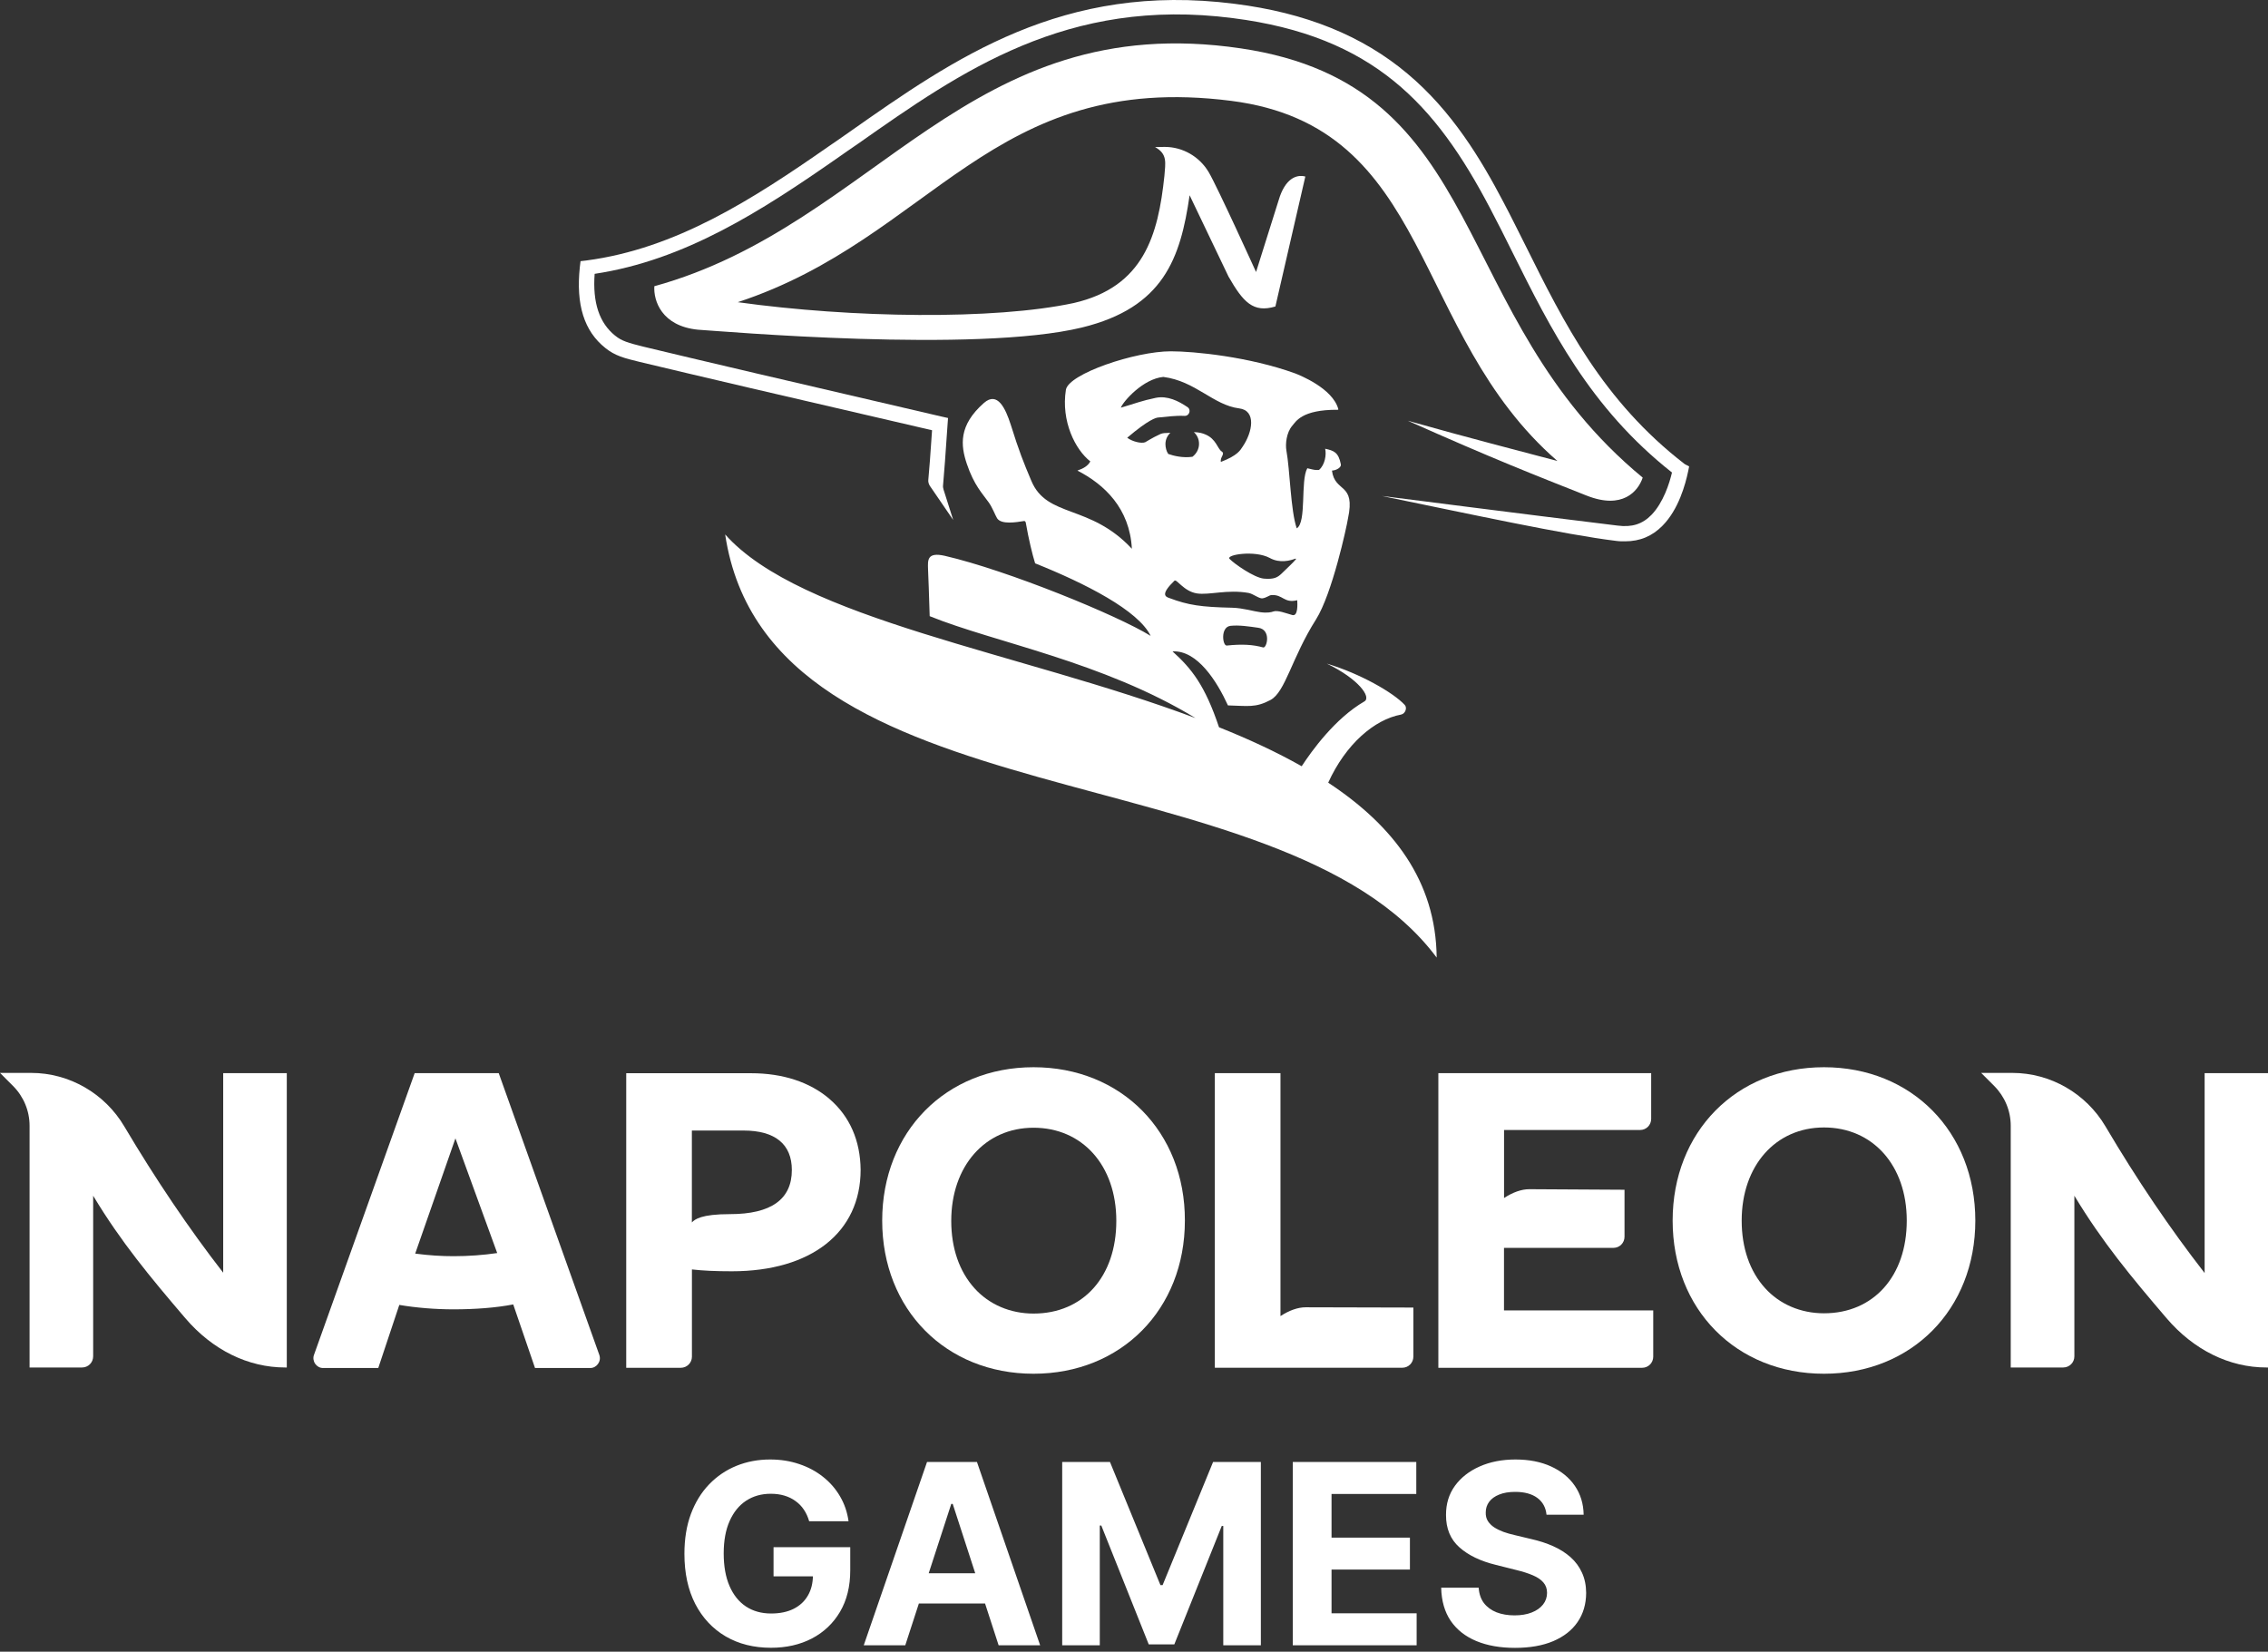
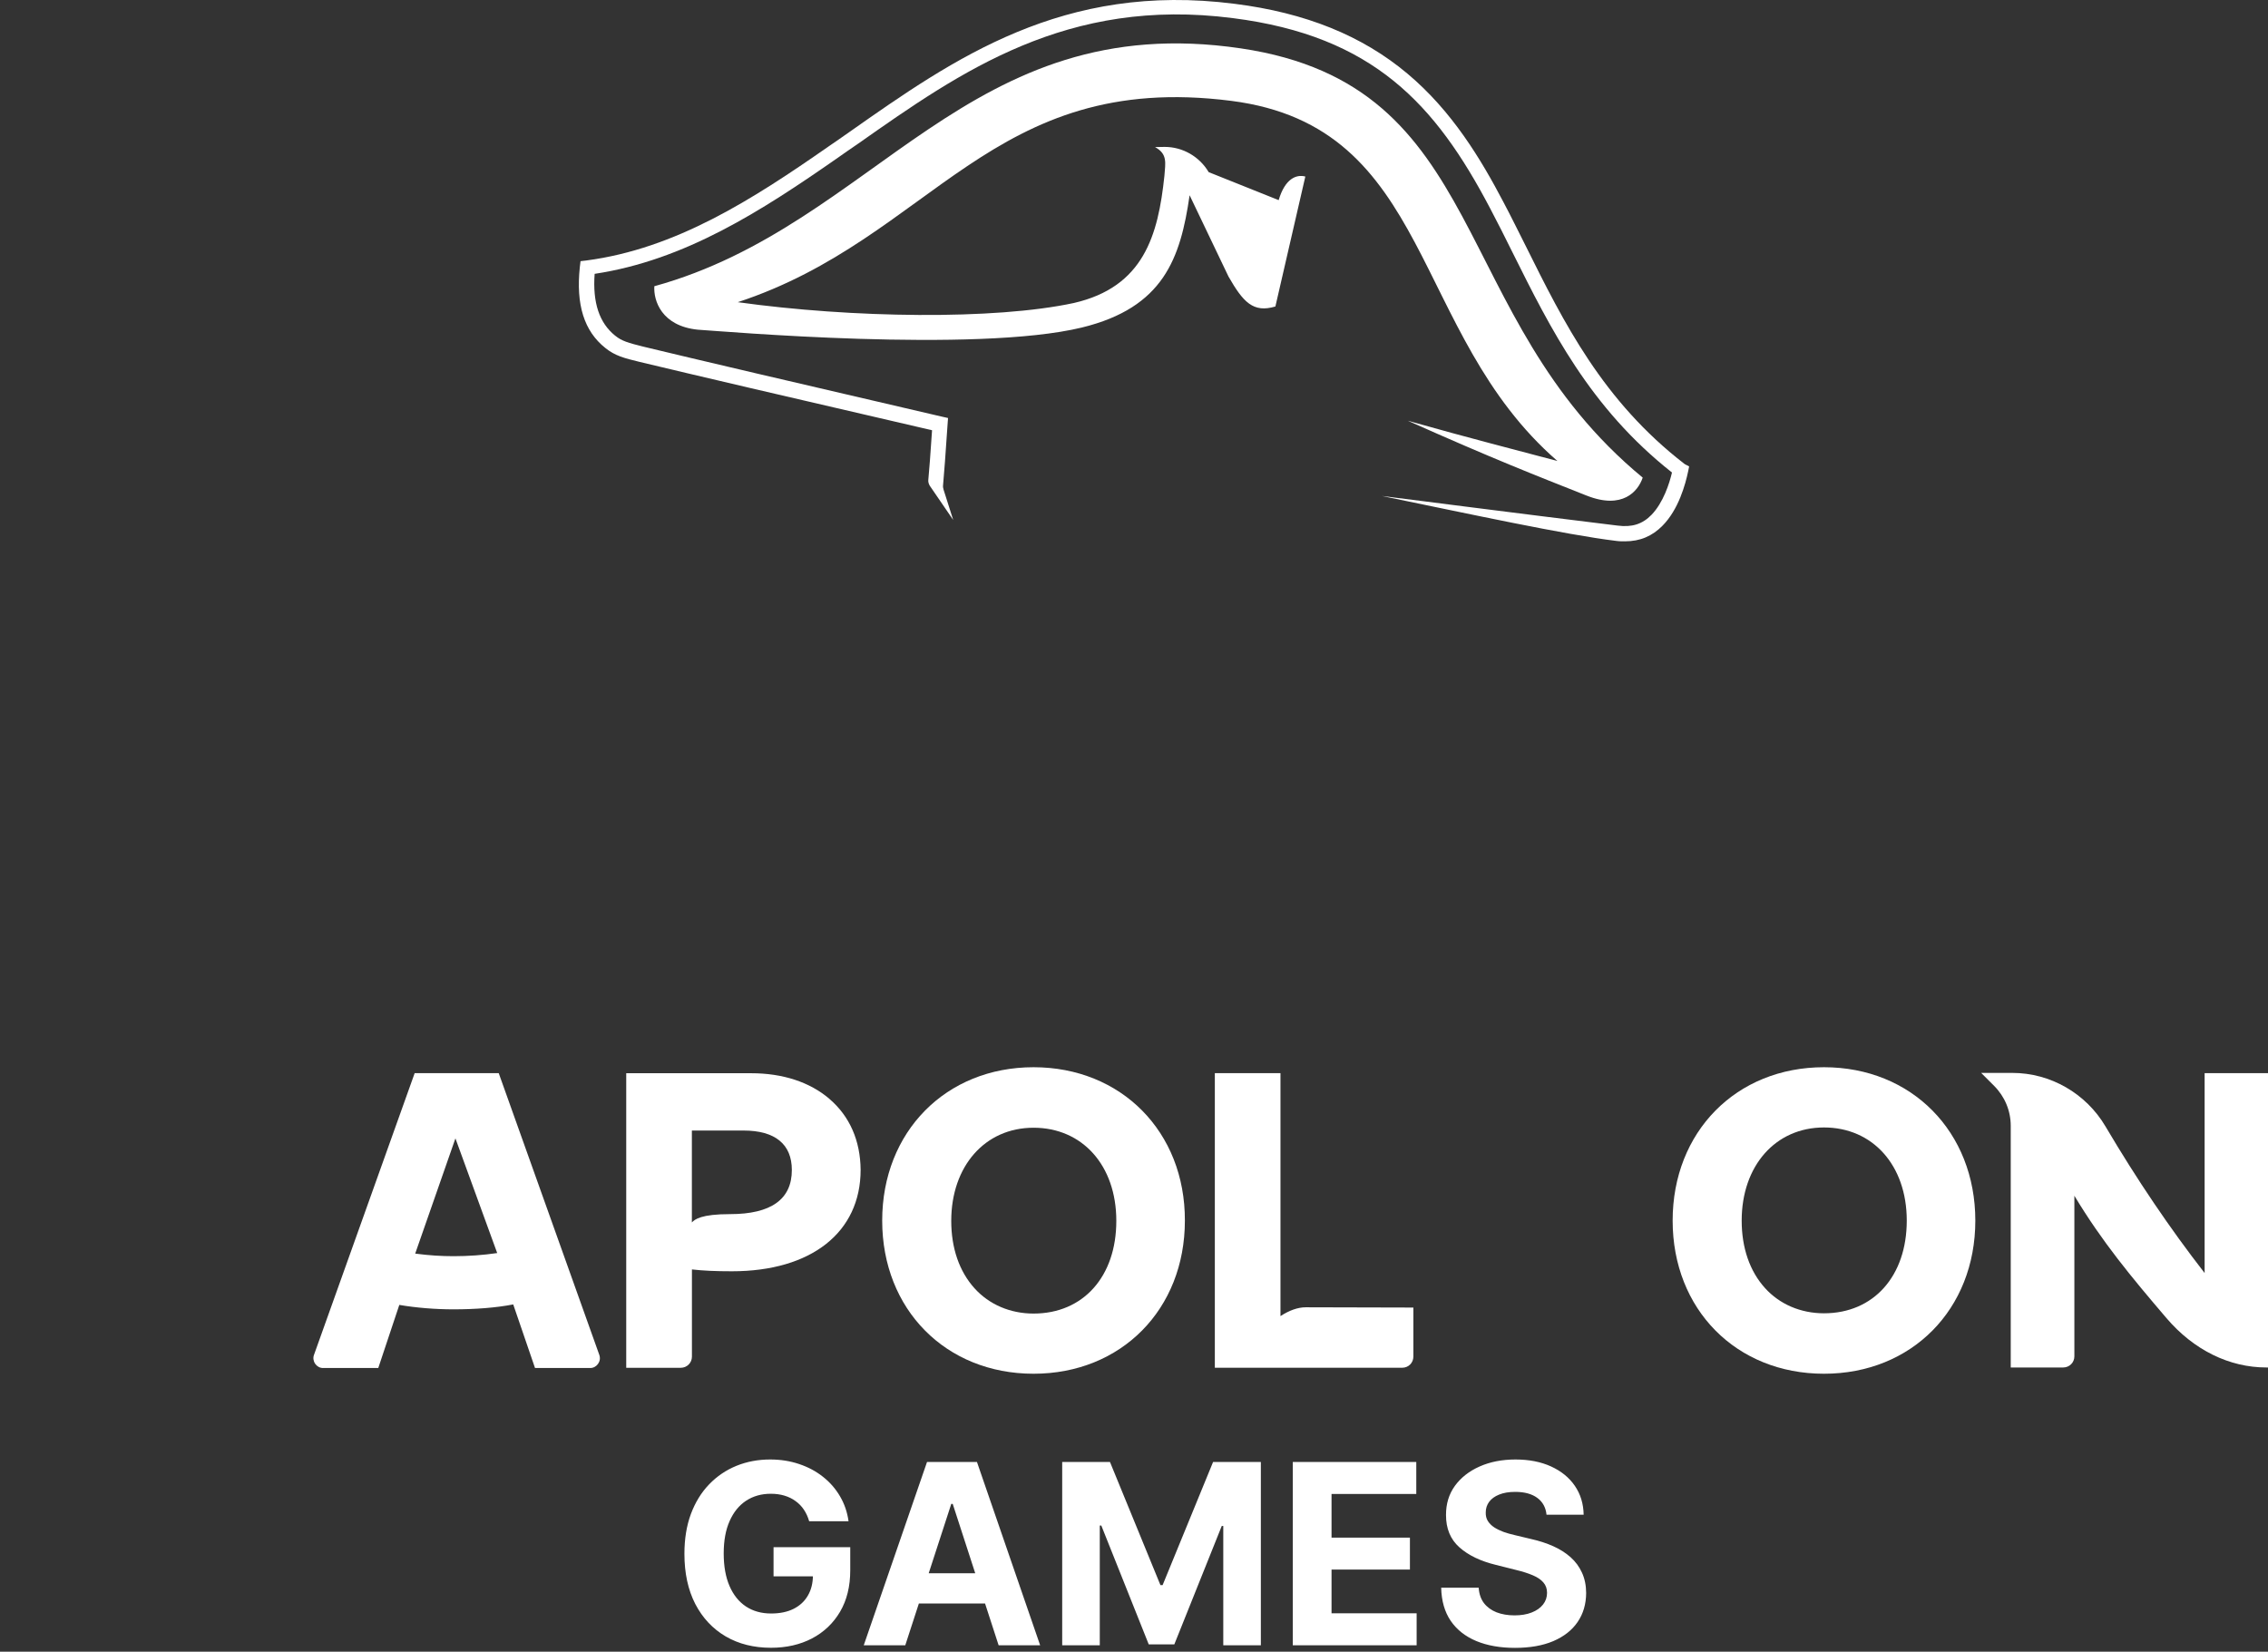
<svg xmlns="http://www.w3.org/2000/svg" width="276" height="201" viewBox="0 0 276 201" fill="none">
  <rect x="0" y="0" width="276" height="201" fill="#333333" stroke="none" />
-   <path d="M161.634 95.249C163.777 90.533 167.263 87.562 170.494 86.961C171.037 86.846 171.265 86.132 170.95 85.788C169.551 84.274 165.491 81.959 161.462 80.758C165.319 82.615 166.921 84.845 166.035 85.359C162.435 87.445 159.606 91.417 158.406 93.246C155.32 91.502 151.919 89.93 148.346 88.503C146.632 83.388 145.003 81.36 142.688 79.272C145.717 79.1 148.117 82.959 149.432 85.843C151.862 85.901 152.775 86.158 154.604 85.187C156.432 84.216 157.176 80.072 160.147 75.385C162.118 72.271 163.89 64.068 164.034 63.125C165.005 58.666 162.435 60.011 162.091 57.267C162.662 57.239 163.234 56.867 163.176 56.523C162.889 55.036 162.318 54.837 161.263 54.609C161.435 55.323 161.235 56.581 160.519 57.182C160.319 57.209 160.033 57.209 159.691 57.124C159.691 57.124 159.319 57.039 159.09 56.982C158.231 58.496 159.032 63.554 157.805 64.297C157.061 62.182 156.976 57.124 156.547 54.839C156.405 54.038 156.547 52.638 157.261 51.81C157.69 51.324 158.403 49.839 162.777 49.867C162.804 49.867 162.834 49.867 162.862 49.839V49.782C162.176 47.239 158.119 45.638 157.603 45.438C152.002 43.41 145.315 42.751 142.486 42.751C138.142 42.751 130.026 45.495 129.712 47.437C129.111 51.266 130.855 54.724 132.683 56.151C132.397 56.695 131.855 57.01 131.112 57.267C134.398 58.953 137.484 61.867 137.741 66.782C132.626 61.296 127.424 63.067 125.511 58.524C124.568 56.296 124.024 54.951 122.996 51.666C122.367 49.722 121.396 47.579 119.737 49.036C116.624 51.78 116.908 54.208 117.652 56.438C118.537 59.068 119.565 60.068 120.309 61.124C120.765 61.752 121.11 62.696 121.337 63.067C121.851 63.868 123.68 63.554 124.595 63.409C124.71 63.382 124.795 63.467 124.825 63.581C125.196 65.697 125.625 67.439 125.967 68.554C132.112 71.011 138.542 74.297 140.026 77.383C136.027 74.898 122.624 69.409 114.965 67.638C112.794 67.152 112.906 68.182 112.936 69.267C112.964 70.153 113.079 72.583 113.136 74.983C121.022 78.184 134.168 80.499 145.485 87.385C124.138 79.384 97.42 75.355 88.247 65.038C93.591 100.643 155.859 91.07 174.833 116.533C174.748 107.19 169.518 100.446 161.63 95.244L161.634 95.249ZM153.718 78.79C152.488 78.448 151.176 78.361 149.289 78.56C148.775 78.618 148.489 76.302 149.746 76.16C150.804 76.045 152.061 76.245 153.089 76.39C154.746 76.589 154.175 78.904 153.718 78.79ZM157.632 67.987C157.69 67.959 157.747 68.044 157.69 68.072C157.348 68.501 156.632 69.13 155.946 69.816C155.489 70.245 155.06 70.529 153.803 70.415C152.603 70.3 150.173 68.586 149.631 68.014C149.145 67.5 152.717 66.929 154.519 67.9C155.749 68.586 157.034 68.214 157.632 67.985V67.987ZM139.374 53.813C138.888 54.013 137.775 53.728 137.174 53.269C139.831 51.011 140.689 50.839 140.916 50.812C141.86 50.727 143.06 50.555 144.145 50.612C144.744 50.64 145.003 49.841 144.487 49.527C143.429 48.813 142.087 48.127 140.657 48.412C138.886 48.783 138.257 49.068 136.398 49.612C136.685 48.841 139.113 46.096 141.57 45.869C145.515 46.383 147.628 49.297 150.802 49.699C152.887 49.956 152.458 52.556 151.201 54.385C150.944 54.756 150.657 55.413 148.571 56.213C148.456 55.585 149.143 55.243 148.656 54.928C148.17 54.614 148 53.414 146.685 52.87C146.343 52.728 145.999 52.613 145.285 52.583C145.685 52.955 145.914 53.441 145.914 54.013C145.914 54.642 145.6 55.213 145.113 55.585C143.971 55.757 142.798 55.47 142.169 55.243C141.94 54.928 141.827 54.442 141.827 54.043C141.827 53.499 142.057 53.015 142.426 52.67C142.227 52.67 142.055 52.698 141.855 52.698C141.598 52.698 141.311 52.755 141.111 52.87C140.168 53.299 139.654 53.671 139.368 53.813H139.374ZM142.917 70.674C143.204 70.417 144.032 71.959 145.662 72.216C147.149 72.445 149.349 71.702 151.949 72.158C152.52 72.273 153.234 72.872 153.635 72.815C154.149 72.73 154.436 72.443 154.721 72.415C156.15 72.331 156.235 73.443 157.864 73.044C157.892 73.473 157.979 75.045 157.265 74.845C156.522 74.646 155.494 74.217 154.95 74.416C154.721 74.501 154.236 74.616 153.378 74.501C152.635 74.416 151.263 73.987 149.95 73.957C146.15 73.873 144.606 73.643 142.321 72.785C141.749 72.613 141.263 72.271 142.922 70.669L142.917 70.674Z" fill="white" />
  <path d="M205.013 56.473C195.041 48.786 190.296 39.24 185.695 29.982C184.752 28.123 183.894 26.352 182.951 24.58C180.236 19.408 176.721 13.52 171.262 8.95C165.776 4.349 158.89 1.547 150.23 0.462C129.37 -2.195 116.14 7.091 103.366 16.065C102.537 16.636 101.709 17.238 100.851 17.809C91.507 24.323 82.219 30.268 71.361 31.698L70.647 31.783L70.562 32.496C70.076 37.07 71.076 40.298 73.676 42.356C74.849 43.299 75.961 43.586 77.847 44.043C83.905 45.5 95.878 48.302 113.425 52.358C113.253 55.073 113.053 57.503 112.968 58.416C112.941 58.646 113.026 58.903 113.141 59.102L115.997 63.274L114.825 59.586C114.767 59.414 114.74 59.215 114.767 59.015C114.852 58.072 115.109 54.871 115.311 51.67L115.369 50.869L114.598 50.697C96.624 46.526 84.421 43.667 78.277 42.182C76.448 41.725 75.647 41.496 74.849 40.84C72.935 39.295 72.104 36.838 72.364 33.325C83.336 31.668 92.595 25.723 101.941 19.209C102.769 18.637 103.597 18.036 104.456 17.465C116.94 8.693 129.857 -0.394 150.033 2.206C167.121 4.376 174.695 12.694 181.352 25.381C182.267 27.125 183.153 28.866 184.066 30.725C188.697 40.011 193.467 49.614 203.469 57.501C203.155 58.843 202.411 61.158 200.984 62.645C199.869 63.788 198.611 64.189 196.84 63.96C190.725 63.216 184.867 62.473 178.093 61.617C175.035 61.218 171.779 60.816 168.178 60.36C178.894 62.56 190.495 65.075 196.64 65.819C197.012 65.876 197.384 65.876 197.756 65.876C199.584 65.876 201.071 65.247 202.329 63.962C204.272 61.991 205.101 58.962 205.442 57.333L205.557 56.762L205.013 56.475V56.473Z" fill="white" />
-   <path d="M193.098 60.318C186.712 57.787 181.732 55.846 171.327 51.204C179.426 53.483 184.153 54.664 189.525 56.099C171.551 40.486 174.477 15.425 149.835 12.274C120.582 8.534 113.494 28.983 89.782 36.774C103.691 38.71 121.002 38.949 130.662 36.877C139.179 34.929 140.939 28.646 141.701 21.395C141.818 19.814 142.105 18.743 140.558 17.898L141.74 17.878C143.932 17.878 145.969 19.057 147.089 20.948C148.147 22.731 152.853 33.102 152.853 33.102L155.606 24.355C156.373 21.739 157.759 21.189 158.849 21.483L155.207 37.297C152.502 38.111 151.281 36.764 149.5 33.655C149.491 33.639 144.767 23.761 144.767 23.761C143.656 31.441 141.598 37.432 131.656 39.858C118.739 42.99 87.85 40.303 84.917 40.121C80.5 39.672 79.516 36.576 79.628 34.832C106.658 27.38 117.769 0.967 151.017 5.889C181.537 10.418 175.966 38.378 199.906 58.123C199.343 59.811 197.43 62.032 193.098 60.316V60.318Z" fill="white" />
+   <path d="M193.098 60.318C186.712 57.787 181.732 55.846 171.327 51.204C179.426 53.483 184.153 54.664 189.525 56.099C171.551 40.486 174.477 15.425 149.835 12.274C120.582 8.534 113.494 28.983 89.782 36.774C103.691 38.71 121.002 38.949 130.662 36.877C139.179 34.929 140.939 28.646 141.701 21.395C141.818 19.814 142.105 18.743 140.558 17.898L141.74 17.878C143.932 17.878 145.969 19.057 147.089 20.948L155.606 24.355C156.373 21.739 157.759 21.189 158.849 21.483L155.207 37.297C152.502 38.111 151.281 36.764 149.5 33.655C149.491 33.639 144.767 23.761 144.767 23.761C143.656 31.441 141.598 37.432 131.656 39.858C118.739 42.99 87.85 40.303 84.917 40.121C80.5 39.672 79.516 36.576 79.628 34.832C106.658 27.38 117.769 0.967 151.017 5.889C181.537 10.418 175.966 38.378 199.906 58.123C199.343 59.811 197.43 62.032 193.098 60.316V60.318Z" fill="white" />
  <path d="M60.502 152.49C58.798 152.74 56.995 152.871 55.199 152.871C53.712 152.871 52.231 152.779 50.527 152.556L55.422 138.534L60.509 152.496L60.502 152.49ZM60.693 130.599H50.461L38.203 164.9C38.078 165.248 38.137 165.656 38.361 165.972C38.584 166.288 38.927 166.479 39.308 166.479H46.033L48.593 158.8C50.645 159.149 52.948 159.339 55.192 159.339C57.818 159.339 60.338 159.149 62.456 158.741L65.108 166.479H71.833C72.214 166.479 72.556 166.288 72.78 165.972C73.004 165.656 73.063 165.275 72.938 164.9L60.693 130.599Z" fill="white" />
  <path d="M90.487 137.58C94.342 137.58 96.362 139.257 96.362 142.383C96.362 145.949 93.836 147.752 88.842 147.752C85.335 147.752 84.545 148.384 84.196 148.765V137.58H90.487ZM100.942 133.73C98.54 131.677 95.257 130.605 91.401 130.605H76.208V166.452H82.841C83.597 166.452 84.203 165.853 84.203 165.097V154.483C85.624 154.641 87.078 154.707 89.065 154.707C98.731 154.707 104.732 149.97 104.732 142.357C104.699 138.817 103.409 135.849 100.942 133.737" fill="white" />
  <path d="M125.775 159.853C122.932 159.853 120.372 158.748 118.602 156.787C116.74 154.734 115.76 151.891 115.76 148.575C115.76 141.91 119.866 137.238 125.775 137.238C131.683 137.238 135.848 141.785 135.848 148.575C135.848 155.365 131.808 159.853 125.775 159.853ZM125.775 129.875C115.102 129.875 107.357 137.738 107.357 148.542C107.357 159.346 115.095 167.176 125.775 167.176C136.454 167.176 144.192 159.34 144.192 148.542C144.225 137.738 136.454 129.875 125.775 129.875Z" fill="white" />
  <path d="M158.891 159.089C157.944 159.089 156.871 159.471 155.825 160.162V130.599H147.837V166.446H170.643C171.4 166.446 171.998 165.847 171.998 165.09V159.122L158.891 159.089Z" fill="white" />
  <path d="M232.04 148.542C232.04 155.3 228 159.82 221.966 159.82C219.124 159.82 216.564 158.715 214.794 156.754C212.932 154.701 211.951 151.858 211.951 148.542C211.951 141.877 216.057 137.205 221.966 137.205C227.875 137.205 232.04 141.785 232.04 148.542ZM221.966 129.875C211.287 129.875 203.549 137.738 203.549 148.542C203.549 159.346 211.287 167.176 221.966 167.176C232.645 167.176 240.383 159.34 240.383 148.542C240.383 137.745 232.645 129.875 221.966 129.875Z" fill="white" />
-   <path d="M27.195 154.925C22.997 149.523 18.95 143.522 15.127 137.08C12.758 133.067 8.435 130.566 3.79 130.566H0L1.579 132.146C2.875 133.442 3.599 135.179 3.599 137.008V166.414H9.982C10.738 166.414 11.337 165.815 11.337 165.052V145.503L11.37 145.569C14.719 151.129 18.285 155.425 22.549 160.413C25.866 164.295 30.195 166.414 34.709 166.414H34.9V130.599H27.162V154.919H27.195V154.925Z" fill="white" />
-   <path d="M196.337 151.858C197.094 151.858 197.693 151.259 197.693 150.503V144.785L186.099 144.719C185.152 144.719 184.079 145.101 183.033 145.791V137.514H199.581C200.338 137.514 200.937 136.915 200.937 136.159V130.599H175.038V166.452H199.831C200.588 166.452 201.187 165.854 201.187 165.097V159.471H183.026V151.858H196.337Z" fill="white" />
  <path d="M268.288 130.599V154.919C264.084 149.516 260.044 143.549 256.221 137.074C253.852 133.06 249.523 130.566 244.884 130.566H241.094L242.673 132.146C243.969 133.442 244.693 135.179 244.693 137.008V166.414H251.075C251.832 166.414 252.437 165.815 252.437 165.058V145.503L252.47 145.569C255.82 151.129 259.386 155.425 263.65 160.413C266.966 164.295 271.295 166.414 275.809 166.414H276V130.599H268.288Z" fill="white" />
  <path d="M98.47 185.125C98.318 184.595 98.103 184.127 97.828 183.72C97.552 183.306 97.214 182.958 96.815 182.675C96.423 182.384 95.973 182.163 95.464 182.01C94.963 181.858 94.408 181.782 93.798 181.782C92.658 181.782 91.656 182.065 90.793 182.631C89.936 183.197 89.268 184.021 88.789 185.103C88.31 186.178 88.07 187.492 88.07 189.045C88.07 190.599 88.306 191.92 88.778 193.009C89.25 194.098 89.918 194.93 90.782 195.503C91.646 196.07 92.666 196.353 93.842 196.353C94.909 196.353 95.82 196.164 96.575 195.786C97.338 195.402 97.918 194.861 98.318 194.164C98.724 193.467 98.927 192.643 98.927 191.692L99.886 191.833H94.136V188.283H103.469V191.093C103.469 193.053 103.055 194.737 102.227 196.146C101.4 197.547 100.26 198.629 98.808 199.391C97.356 200.146 95.693 200.524 93.82 200.524C91.729 200.524 89.892 200.063 88.31 199.141C86.727 198.211 85.493 196.894 84.607 195.187C83.728 193.474 83.289 191.441 83.289 189.089C83.289 187.281 83.551 185.67 84.073 184.254C84.603 182.831 85.344 181.626 86.295 180.638C87.246 179.651 88.353 178.899 89.616 178.384C90.88 177.869 92.248 177.611 93.722 177.611C94.985 177.611 96.161 177.796 97.25 178.166C98.339 178.529 99.305 179.045 100.147 179.713C100.997 180.381 101.69 181.176 102.227 182.098C102.764 183.012 103.109 184.021 103.262 185.125H98.47ZM110.166 200.219H105.113L112.812 177.916H118.889L126.578 200.219H121.525L115.938 183.012H115.764L110.166 200.219ZM109.85 191.452H121.786V195.133H109.85V191.452ZM129.262 177.916H135.077L141.219 192.901H141.481L147.623 177.916H153.438V200.219H148.864V185.702H148.679L142.907 200.11H139.793L134.021 185.648H133.836V200.219H129.262V177.916ZM157.323 200.219V177.916H172.352V181.804H162.039V187.118H171.578V191.006H162.039V196.331H172.395V200.219H157.323ZM188.2 184.33C188.112 183.452 187.738 182.769 187.078 182.283C186.417 181.796 185.521 181.553 184.388 181.553C183.618 181.553 182.969 181.662 182.439 181.88C181.909 182.09 181.502 182.384 181.219 182.762C180.943 183.139 180.805 183.568 180.805 184.047C180.791 184.446 180.874 184.795 181.056 185.092C181.244 185.39 181.502 185.648 181.829 185.866C182.155 186.076 182.533 186.261 182.961 186.421C183.39 186.573 183.847 186.704 184.334 186.813L186.337 187.292C187.31 187.51 188.203 187.8 189.016 188.163C189.829 188.526 190.534 188.973 191.129 189.503C191.724 190.033 192.185 190.657 192.512 191.376C192.846 192.095 193.017 192.919 193.024 193.848C193.017 195.213 192.668 196.396 191.978 197.398C191.296 198.393 190.309 199.166 189.016 199.718C187.731 200.262 186.181 200.535 184.366 200.535C182.566 200.535 180.997 200.259 179.662 199.707C178.333 199.155 177.295 198.338 176.547 197.257C175.807 196.168 175.418 194.821 175.382 193.216H179.945C179.996 193.964 180.21 194.589 180.587 195.089C180.972 195.583 181.484 195.957 182.123 196.211C182.769 196.458 183.499 196.581 184.312 196.581C185.11 196.581 185.804 196.465 186.392 196.233C186.987 196.001 187.448 195.678 187.775 195.264C188.102 194.85 188.265 194.374 188.265 193.837C188.265 193.336 188.116 192.915 187.818 192.574C187.528 192.233 187.1 191.942 186.533 191.703C185.974 191.463 185.288 191.245 184.475 191.049L182.047 190.439C180.166 189.982 178.682 189.267 177.593 188.294C176.503 187.321 175.963 186.011 175.97 184.363C175.963 183.012 176.322 181.833 177.048 180.823C177.781 179.814 178.787 179.027 180.065 178.46C181.342 177.894 182.794 177.611 184.421 177.611C186.076 177.611 187.521 177.894 188.755 178.46C189.996 179.027 190.962 179.814 191.652 180.823C192.341 181.833 192.697 183.001 192.719 184.33H188.2Z" fill="white" />
</svg>